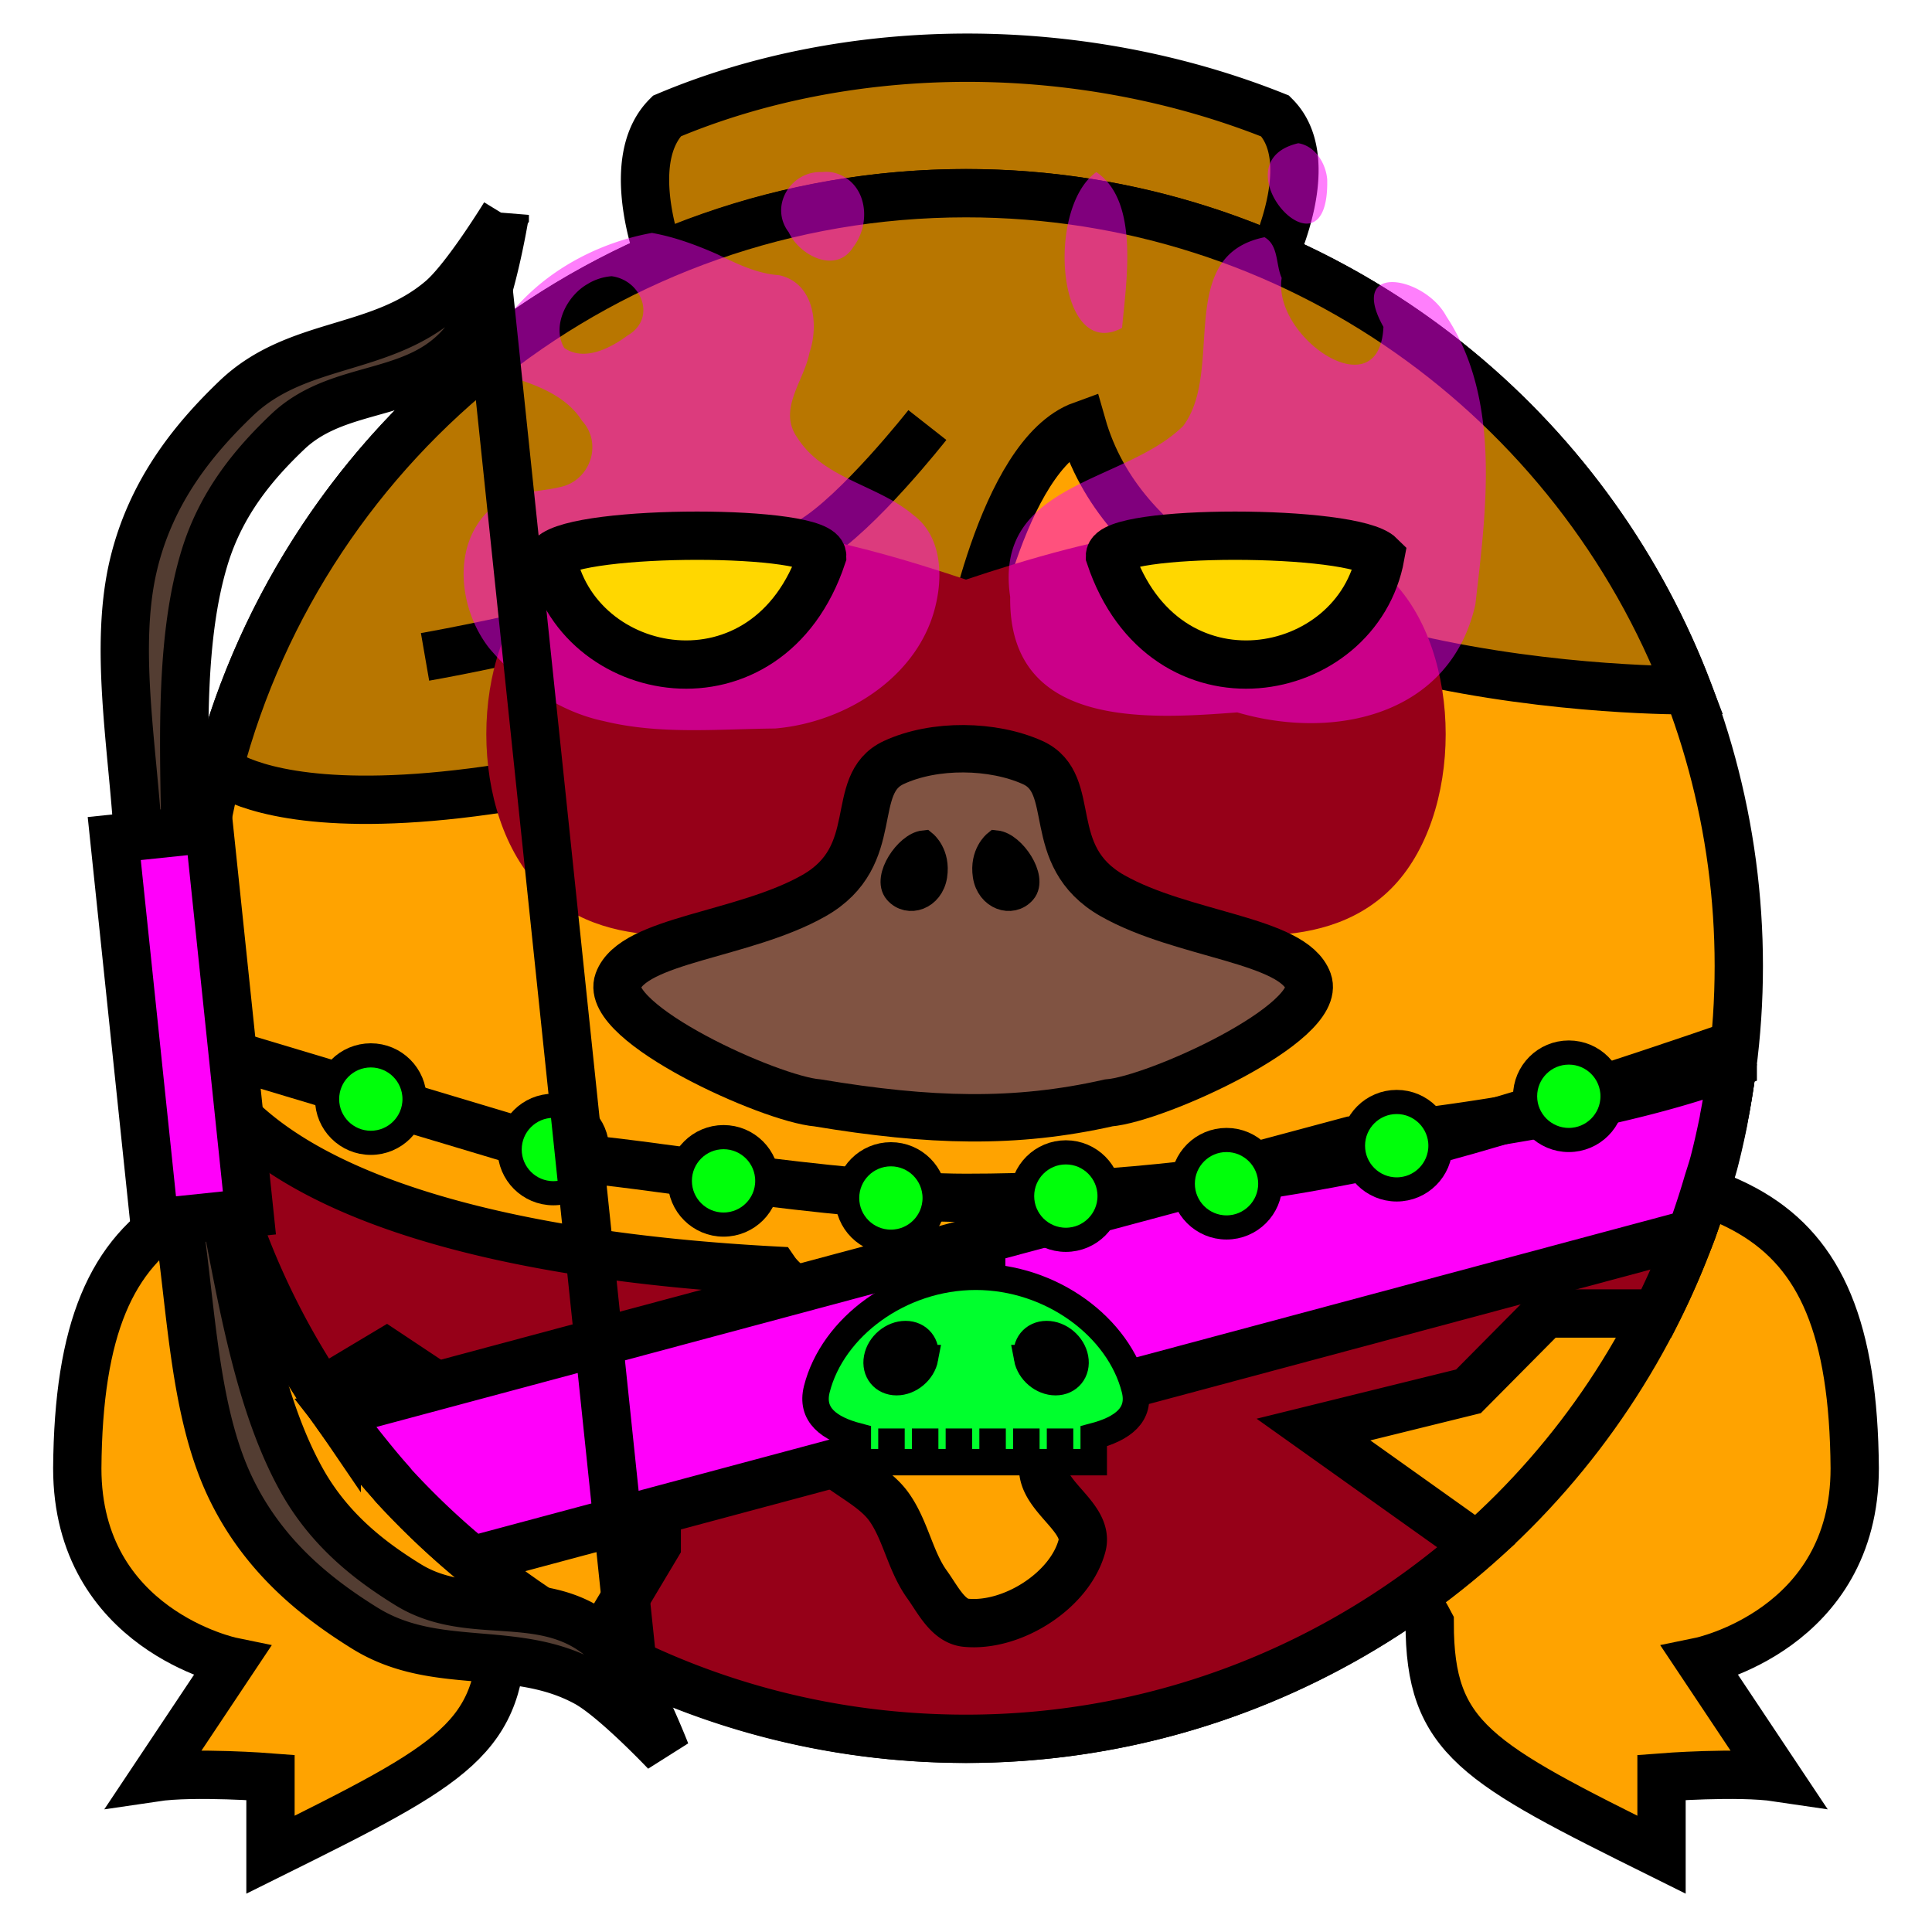
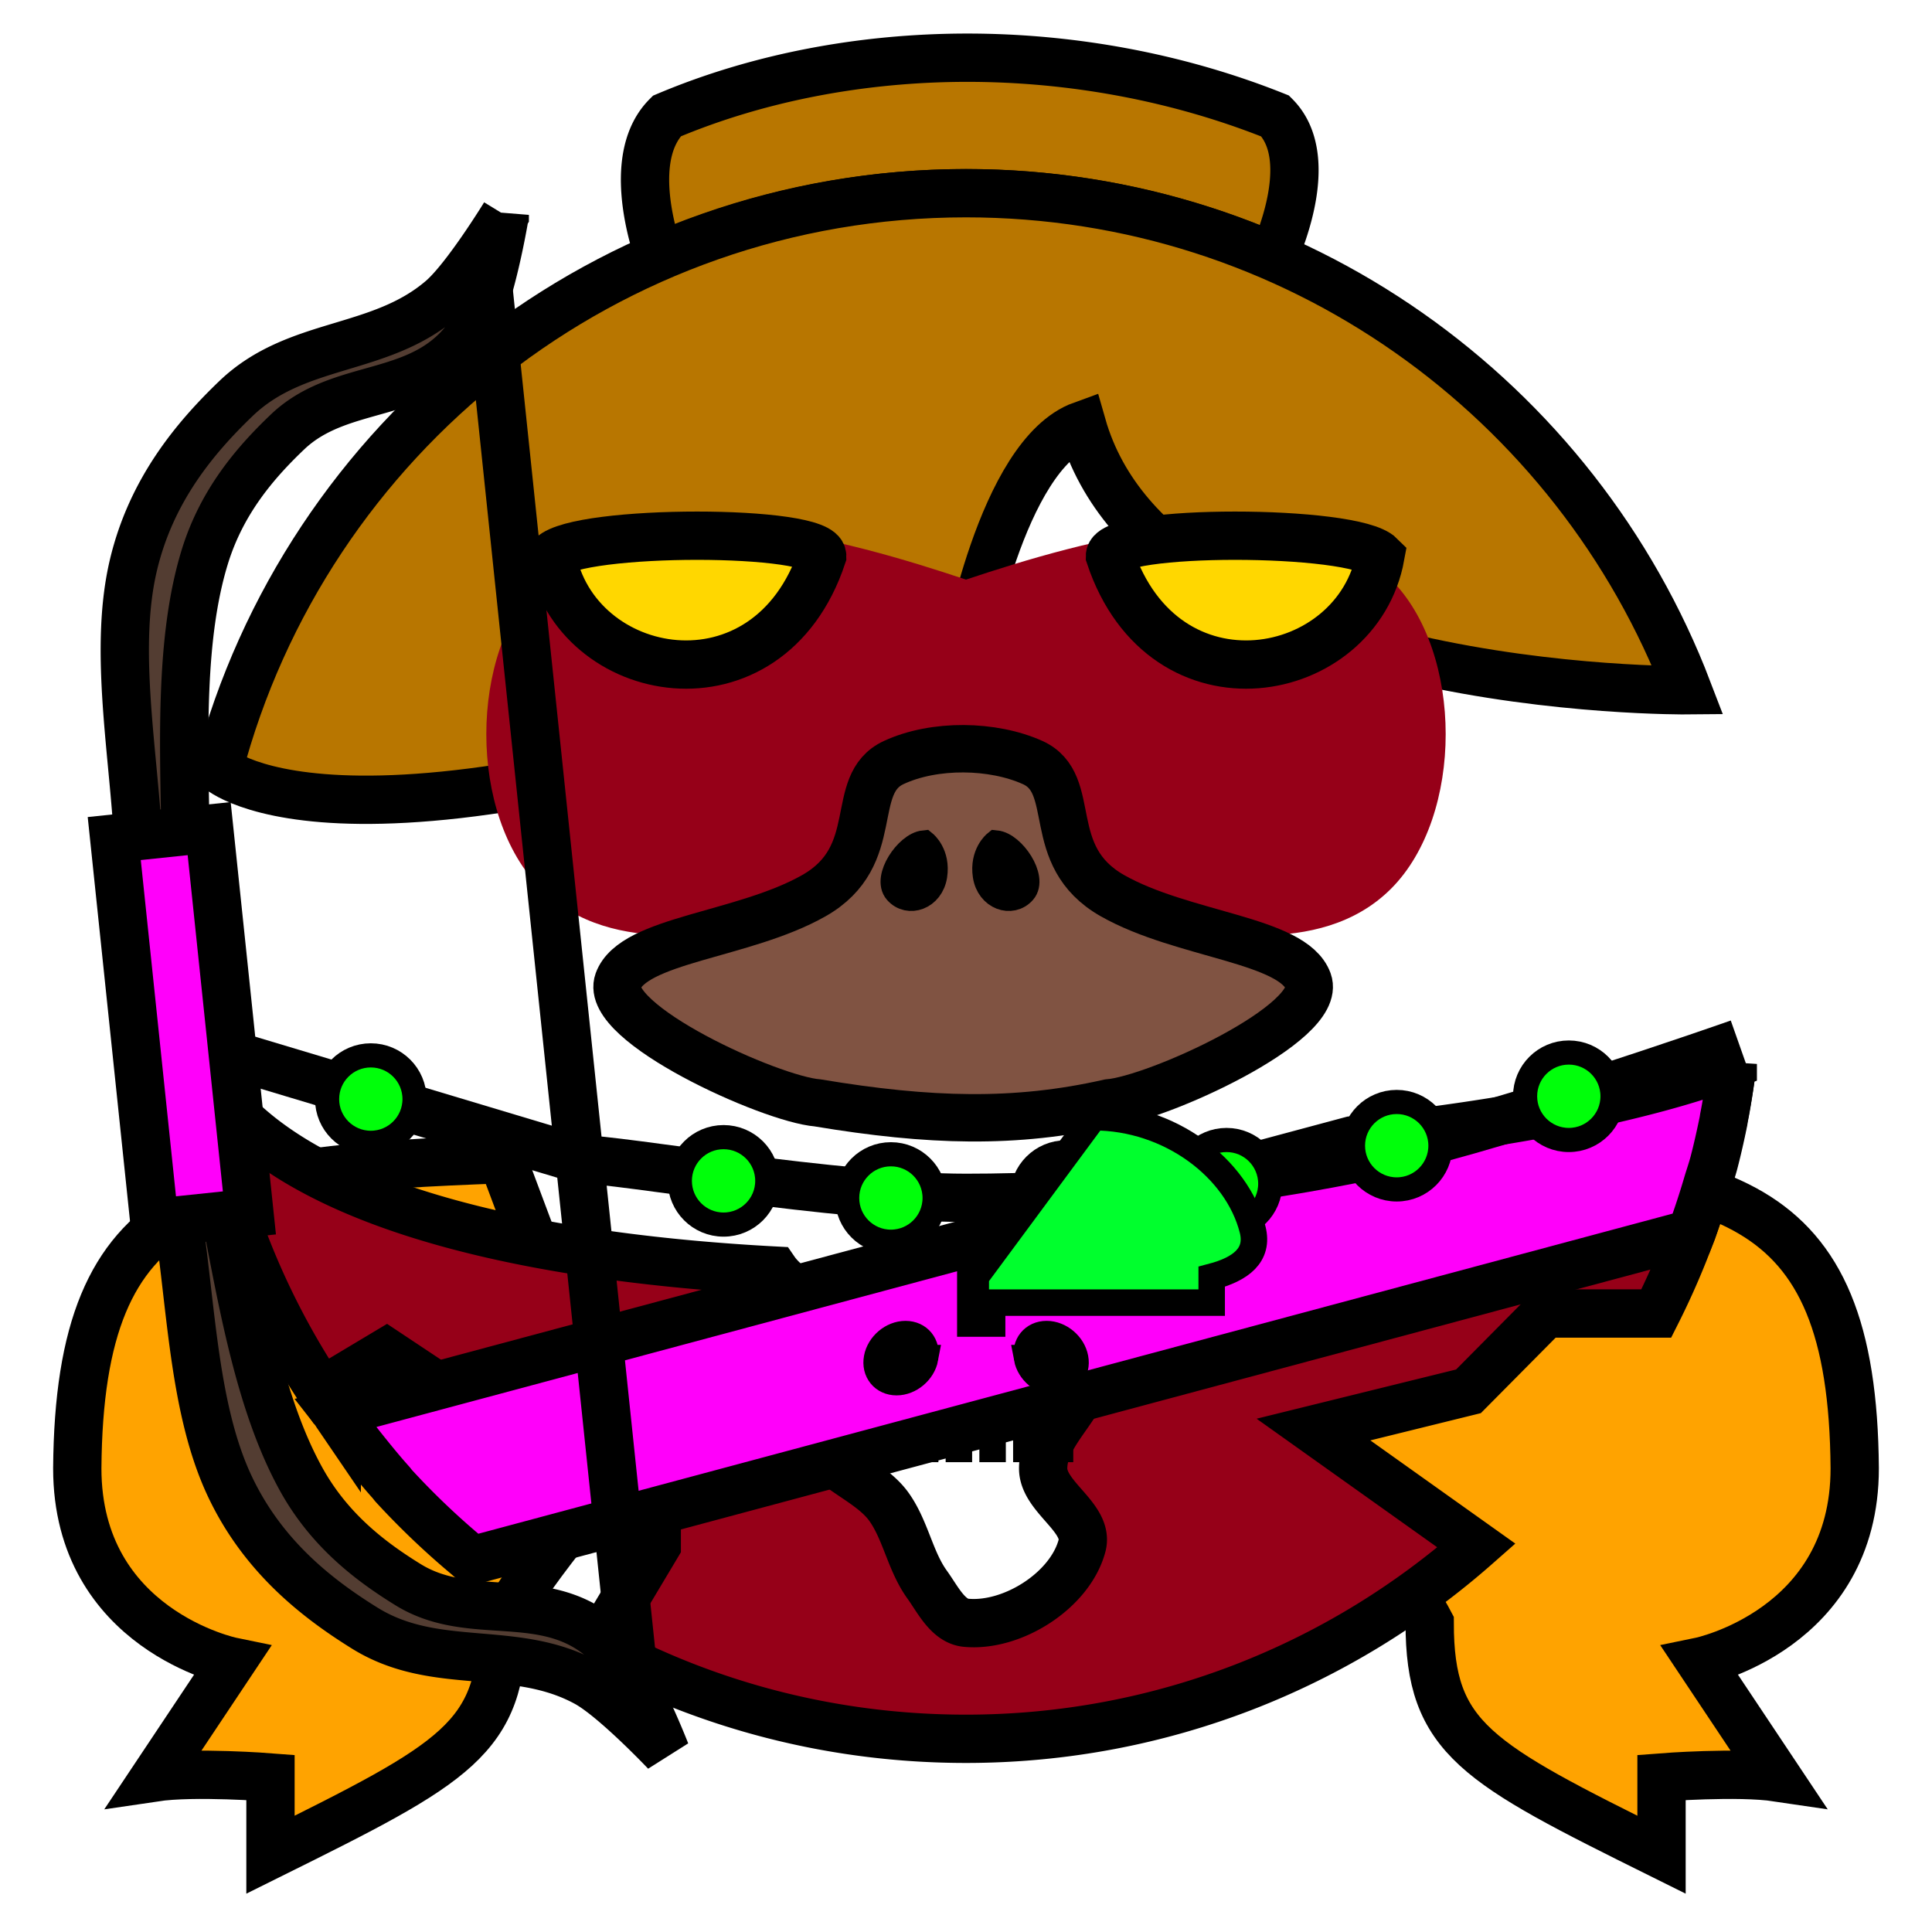
<svg xmlns="http://www.w3.org/2000/svg" viewBox="0 0 90 90">
  <defs>
    <filter id="f1" x="-50%" y="-50%" width="200%" height="200%">
      <feGaussianBlur in="SourceGraphic" stdDeviation="2" result="blur" />
      <feColorMatrix in="blur" type="matrix" values="0 0 0 0 0  0 0 0 0 0  0 0 0 0 0  0 0 0 100 -10" result="goo" />
      <feBlend in="SourceGraphic" in2="goo" />
    </filter>
  </defs>
  <g filter="url(#f1)">
    <svg viewBox="0 0 90 90" data-tags="animals+tail">
      <g class="legs" fill="#FFA300" stroke="#000" stroke-width="2.25">
        <path d="M23.4 54c-13.63.504-19.704 1.374-19.8 14.4 0 7.521 7.2 9 7.2 9l-3.6 5.4c1.86-.277 5.4 0 5.4 0v3.6c8.637-4.287 10.8-5.4 10.8-10.8 1.392-2.657 5.4-7.2 5.4-7.2zM66.6 54c13.63.504 19.704 1.374 19.8 14.4 0 7.521-7.2 9-7.2 9l3.6 5.4c-1.86-.277-5.4 0-5.4 0v3.6c-8.637-4.287-10.8-5.4-10.8-10.8-1.392-2.657-5.4-7.2-5.4-7.2z" data-layer="frog-legs/legs" />
      </g>
    </svg>
    <svg viewBox="0 0 90 90" data-tags="body">
-       <circle cx="45" cy="45" r="36" fill="#FFA300" data-layer="basic-body/layer1" stroke="#000" stroke-width="2.25" />
-     </svg>
+       </svg>
    <svg viewBox="0 0 90 90" data-tags="hair">
      <defs>
        <linearGradient id="d-IMxXC-a">
          <stop offset="0" />
          <stop offset="1" stop-opacity="0" />
        </linearGradient>
      </defs>
      <g class="hair" stroke="#000" stroke-width="2.25">
        <path d="M45.063 2.688c-4.891 0-9.738.918-14 2.718-1.847 1.846-.674 5.605-.344 6.563A35.861 35.861 0 0 1 45 9a35.87 35.87 0 0 1 14.313 2.969c.416-.948 1.943-4.713.093-6.563-4.5-1.8-9.453-2.718-14.344-2.718z" fill="#B87600" data-layer="top-bun/hair" />
        <path d="M45 9C28.293 9 14.249 20.38 10.187 35.813c0 0 6.013 5.587 34.813-5.22 0 .007 1.625-9.414 5.406-10.78C54 32.4 78.625 32.156 78.625 32.156 73.45 18.621 60.354 9 45 9z" fill="#B87600" data-layer="top-bun/hair" />
-         <path d="M19.8 30.6s12.622-2.188 18-5.4c2.185-1.305 5.4-5.4 5.4-5.4" fill="none" />
      </g>
    </svg>
    <svg viewBox="0 0 90 90" data-tags="face">
      <path d="M45 27c-5.4-1.8-15.133-4.667-19.8 0-3.394 3.394-3.394 11.006 0 14.4s9 1.8 10.8 1.8c1.8 0-.321 5.079 1.8 7.2 2.546 2.546 11.854 2.546 14.4 0 2.121-2.121 0-7.2 1.8-7.2s7.406 1.594 10.8-1.8c3.394-3.394 3.394-11.006 0-14.4-4.667-4.667-14.4-1.8-19.8 0z" fill="#960018" data-layer="monkey-face/face" />
    </svg>
    <svg viewBox="0 0 90 90" data-tags="new+face">
      <path d="M41.635 35.521c-2.187 1.015-.443 4.341-3.72 6.202-3.279 1.86-8.417 2.037-9.126 3.986-.709 1.949 7.086 5.49 9.3 5.668 5.213.868 9.206.983 13.556 0 2.214-.177 10.009-3.72 9.3-5.668-.708-1.949-5.847-2.126-9.125-3.986-3.277-1.86-1.521-5.211-3.718-6.202-1.843-.83-4.566-.882-6.467 0z" fill="#805342" data-layer="snout-duck/snout" stroke="#000" stroke-width="2.208" />
      <g class="nostrils" fill="#000000" stroke="#000" stroke-width="1.248">
        <path d="M43.045 39.304c-.76.076-1.787 1.597-1.255 2.206.533.609 1.56.266 1.712-.723.152-.989-.457-1.483-.457-1.483zM46.396 39.304c.76.076 1.788 1.597 1.255 2.206-.533.609-1.56.266-1.712-.723-.152-.989.457-1.483.457-1.483z" data-layer="snout-duck/nostrils" />
      </g>
    </svg>
    <svg viewBox="0 0 90 90" data-tags="clothing">
      <defs>
        <linearGradient id="d-dqBXa-a">
          <stop offset="0" />
          <stop offset="1" stop-opacity="0" />
        </linearGradient>
      </defs>
      <path d="M9.313 49.719a35.747 35.747 0 0 0 5.656 15.094L18 63l5.406 3.594 7.188 1.812V72l-2.782 4.656C32.916 79.434 38.78 81 45 81c9.116 0 17.44-3.412 23.781-9l-7.594-5.406 7.22-1.781L72 61.188h5.156a35.778 35.778 0 0 0 3.531-11.47C77.4 55.8 66.9 58.534 53.907 59.189c.006.721-1.235 1.266-1.72 2-.741 1.123-1.18 2.42-1.78 3.625-.599 1.2-1.813 2.252-1.813 3.593 0 1.342 2.155 2.297 1.812 3.594-.553 2.092-3.252 3.8-5.406 3.594-.843-.08-1.317-1.095-1.813-1.781-.788-1.092-.997-2.53-1.78-3.625-.987-1.378-3.32-1.922-3.594-3.594-.217-1.32 1.969-2.27 1.78-3.594-.242-1.708-2.715-2.67-3.5-3.812-12.534-.666-23.493-3.388-26.78-9.47z" fill="#960018" data-layer="ragged-shirt/shirt" stroke="#000" stroke-width="2.25" stroke-linecap="round" />
    </svg>
    <svg viewBox="0 0 90 90" data-tags="collar">
      <path style="marker:none" d="M80.719 49.563c-4.146 1.555-10.352 2.787-17.75 3.562L15.656 65.813c.014.018.018.043.031.062a36.044 36.044 0 0 0 1.126 1.5c.452.568.92 1.148 1.406 1.688.044.05.08.106.125.156a35.994 35.994 0 0 0 3.406 3.25c.084.071.165.148.25.219l56.781-15.22c.058-.143.105-.291.156-.437.023-.062.041-.124.063-.187.191-.55.366-1.096.531-1.657.1-.341.222-.685.313-1.03.164-.629.306-1.266.437-1.907.013-.062.02-.126.031-.188.141-.707.246-1.434.344-2.156.016-.116.048-.227.063-.343z" fill="#FF00FA" data-layer="strap/layer" color="#000" stroke="#000" stroke-width="2.25" overflow="visible" />
    </svg>
    <svg viewBox="0 0 90 90" data-tags="clothing+collar">
      <defs>
        <linearGradient id="d-H3gEm-a">
          <stop offset="0" />
          <stop offset="1" stop-opacity="0" />
        </linearGradient>
      </defs>
      <g class="coins" transform="translate(0 -962.36)" stroke="#000">
        <path d="M81 1010.96s-11.855 4.183-18 5.4c-5.915 1.171-11.97 1.8-18 1.8-6.03 0-16.2-1.8-18-1.8l-18-5.4M45.709 1018.21v6.423" fill="none" stroke-width="2.25" />
        <circle cx="17.274" cy="1013.56" r="2.037" fill="#00FF0A" data-layer="collar-skull/coins" stroke-width="1.125" stroke-linecap="round" stroke-linejoin="round" />
-         <circle cx="25.778" cy="1015.908" r="2.037" fill="#00FF0A" data-layer="collar-skull/coins" stroke-width="1.125" stroke-linecap="round" stroke-linejoin="round" />
        <circle cx="33.706" cy="1017.369" r="2.037" fill="#00FF0A" data-layer="collar-skull/coins" stroke-width="1.125" stroke-linecap="round" stroke-linejoin="round" />
        <circle cx="41.501" cy="1018.167" r="2.037" fill="#00FF0A" data-layer="collar-skull/coins" stroke-width="1.125" stroke-linecap="round" stroke-linejoin="round" />
        <circle cx="49.651" cy="1018.078" r="2.037" fill="#00FF0A" data-layer="collar-skull/coins" stroke-width="1.125" stroke-linecap="round" stroke-linejoin="round" />
        <circle cx="57.136" cy="1017.502" r="2.037" fill="#00FF0A" data-layer="collar-skull/coins" stroke-width="1.125" stroke-linecap="round" stroke-linejoin="round" />
        <circle cx="65.064" cy="1015.731" r="2.037" fill="#00FF0A" data-layer="collar-skull/coins" stroke-width="1.125" stroke-linecap="round" stroke-linejoin="round" />
        <circle cx="73.081" cy="1013.428" r="2.037" fill="#00FF0A" data-layer="collar-skull/coins" stroke-width="1.125" stroke-linecap="round" stroke-linejoin="round" />
      </g>
      <g class="skull" stroke="#000" stroke-width="1.233">
-         <path d="M45.455 59.476c-3.534 0-6.676 2.356-7.404 5.235-.301 1.192.558 1.842 1.909 2.196v1.206h10.99v-1.206c1.35-.354 2.21-1.004 1.908-2.196-.728-2.879-3.87-5.235-7.403-5.235z" fill="#00FF2D" data-layer="collar-skull/skull" />
+         <path d="M45.455 59.476v1.206h10.99v-1.206c1.35-.354 2.21-1.004 1.908-2.196-.728-2.879-3.87-5.235-7.403-5.235z" fill="#00FF2D" data-layer="collar-skull/skull" />
        <path d="M41.528 66.544v1.57m1.57-1.57v1.57m1.571-1.57v1.57m1.57-1.57v1.57m1.572-1.57v1.57m1.57-1.57v1.57" fill="none" />
      </g>
      <g class="eyes" fill="#000000" stroke="#000" stroke-width="1.233">
        <path d="M43.094 63.267c-.115.618-.71 1.119-1.328 1.119-.618 0-1.026-.501-.91-1.12.114-.618.709-1.119 1.327-1.119s1.026.501.91 1.12zM47.845 63.267c.115.618.71 1.119 1.328 1.119.619 0 1.026-.501.911-1.12-.115-.618-.71-1.119-1.328-1.119-.618 0-1.026.501-.91 1.12z" data-layer="collar-skull/eyes" />
      </g>
    </svg>
    <svg viewBox="0 0 90 90" data-tags="eyes">
      <g class="glow" opacity=".5" fill="#FF00FA">
-         <path d="M38.305 8.016c-1.463-.075-2.492 1.59-1.559 2.81.506 1.093 2.22 1.96 3.008.673.799-1.038.682-2.792-.624-3.36a1.592 1.592 0 0 0-.825-.123zm-7.936 2.834c-2.336.425-4.6 1.574-6.214 3.331-.862.893-1.195 2.417-.287 3.402 1.17.367 2.528.877 3.248 2.023.975 1.067.372 2.788-1.015 3.082-1.111.267-2.419.164-3.297 1.062-1.783 1.677-1.422 4.654-.01 6.45 1.386 1.63 3.213 2.946 5.339 3.393 2.612.639 5.318.366 7.973.343 3.321-.28 6.787-2.457 7.512-5.88.311-1.423.181-3.143-1.086-4.076-1.648-1.394-4.14-1.661-5.368-3.558-.97-1.336.292-2.655.545-3.997.455-1.327.198-3.259-1.418-3.605-1.042-.077-1.95-.524-2.881-.978-.977-.43-1.987-.805-3.04-.992zm-1.877 2.017c1.406.185 2.11 1.973.74 2.763-.799.594-2.018 1.22-2.948.579-.594-1.02.117-2.424 1.083-2.975a2.5 2.5 0 0 1 1.125-.367zM60.48 6.672c-3.892.907 1.448 6.782 1.347 1.696-.059-.752-.554-1.569-1.347-1.696zm-9.408 1.344c-2.376 1.683-1.825 8.867 1.198 7.26.204-2.248.802-5.905-1.198-7.26zm7.834 3.035c-4.216.86-1.832 6.19-3.79 8.793-2.734 2.704-8.852 2.589-8.058 7.959-.08 6.118 6.318 5.708 10.578 5.383 4.457 1.31 9.908.189 11.092-5.02.5-4.361 1.222-9.546-1.355-13.435-.995-1.866-4.623-2.538-2.927.497-.179 3.909-5.182.484-4.74-2.28-.282-.62-.135-1.52-.8-1.897z" data-layer="robot-eyes-glowing/glow" />
-       </g>
+         </g>
      <g fill="#FFD700" stroke="#000" stroke-width="2.25">
        <path d="M25.701 25.9c1.072 5.876 10.08 7.56 12.6 0 0-1.26-11.34-1.26-12.6 0zM64.305 25.9c-1.072 5.876-10.08 7.56-12.6 0 0-1.26 11.34-1.26 12.6 0z" data-layer="robot-eyes-glowing/eyes" />
      </g>
    </svg>
    <svg viewBox="0 0 90 90" data-tags="left-hand+weapon">
      <g class="draw" stroke="#000" stroke-width="2.25">
        <path d="M23.513 10.01s-.692 4.25-1.649 5.603c-2.186 3.095-5.946 2.104-8.468 4.506-1.529 1.457-3.072 3.267-3.86 5.834-1.145 3.738-.976 8.422-.898 12.763.108 5.963.745 12.046 1.874 17.902.823 4.263 1.628 8.88 3.523 12.3 1.302 2.348 3.186 3.8 4.984 4.908 2.965 1.827 6.438.08 9.218 2.654 1.216 1.126 2.773 5.14 2.773 5.14s-2.38-2.517-3.69-3.234c-3.351-1.832-7.012-.483-10.324-2.539-2.3-1.427-4.76-3.386-6.277-6.582-1.676-3.529-1.792-8.226-2.417-12.416a205.733 205.733 0 0 1-1.875-17.902C6.171 34.72 5.312 30.1 6.221 26.3c.823-3.44 2.822-5.866 4.777-7.74 2.815-2.697 6.675-2.135 9.574-4.622 1.133-.972 2.941-3.927 2.941-3.927z" fill="#533D32" data-layer="longbow-left/draw" />
        <path d="M22.595 11.917l7.122 68.028" fill="#533D32" data-layer="longbow-left/draw" />
      </g>
      <path fill="#FF00FA" data-layer="longbow-left/handle" stroke="#000" stroke-width="2.25" d="M9.744 38.6l-4.422.463 1.874 17.902 4.422-.463z" />
    </svg>
  </g>
</svg>